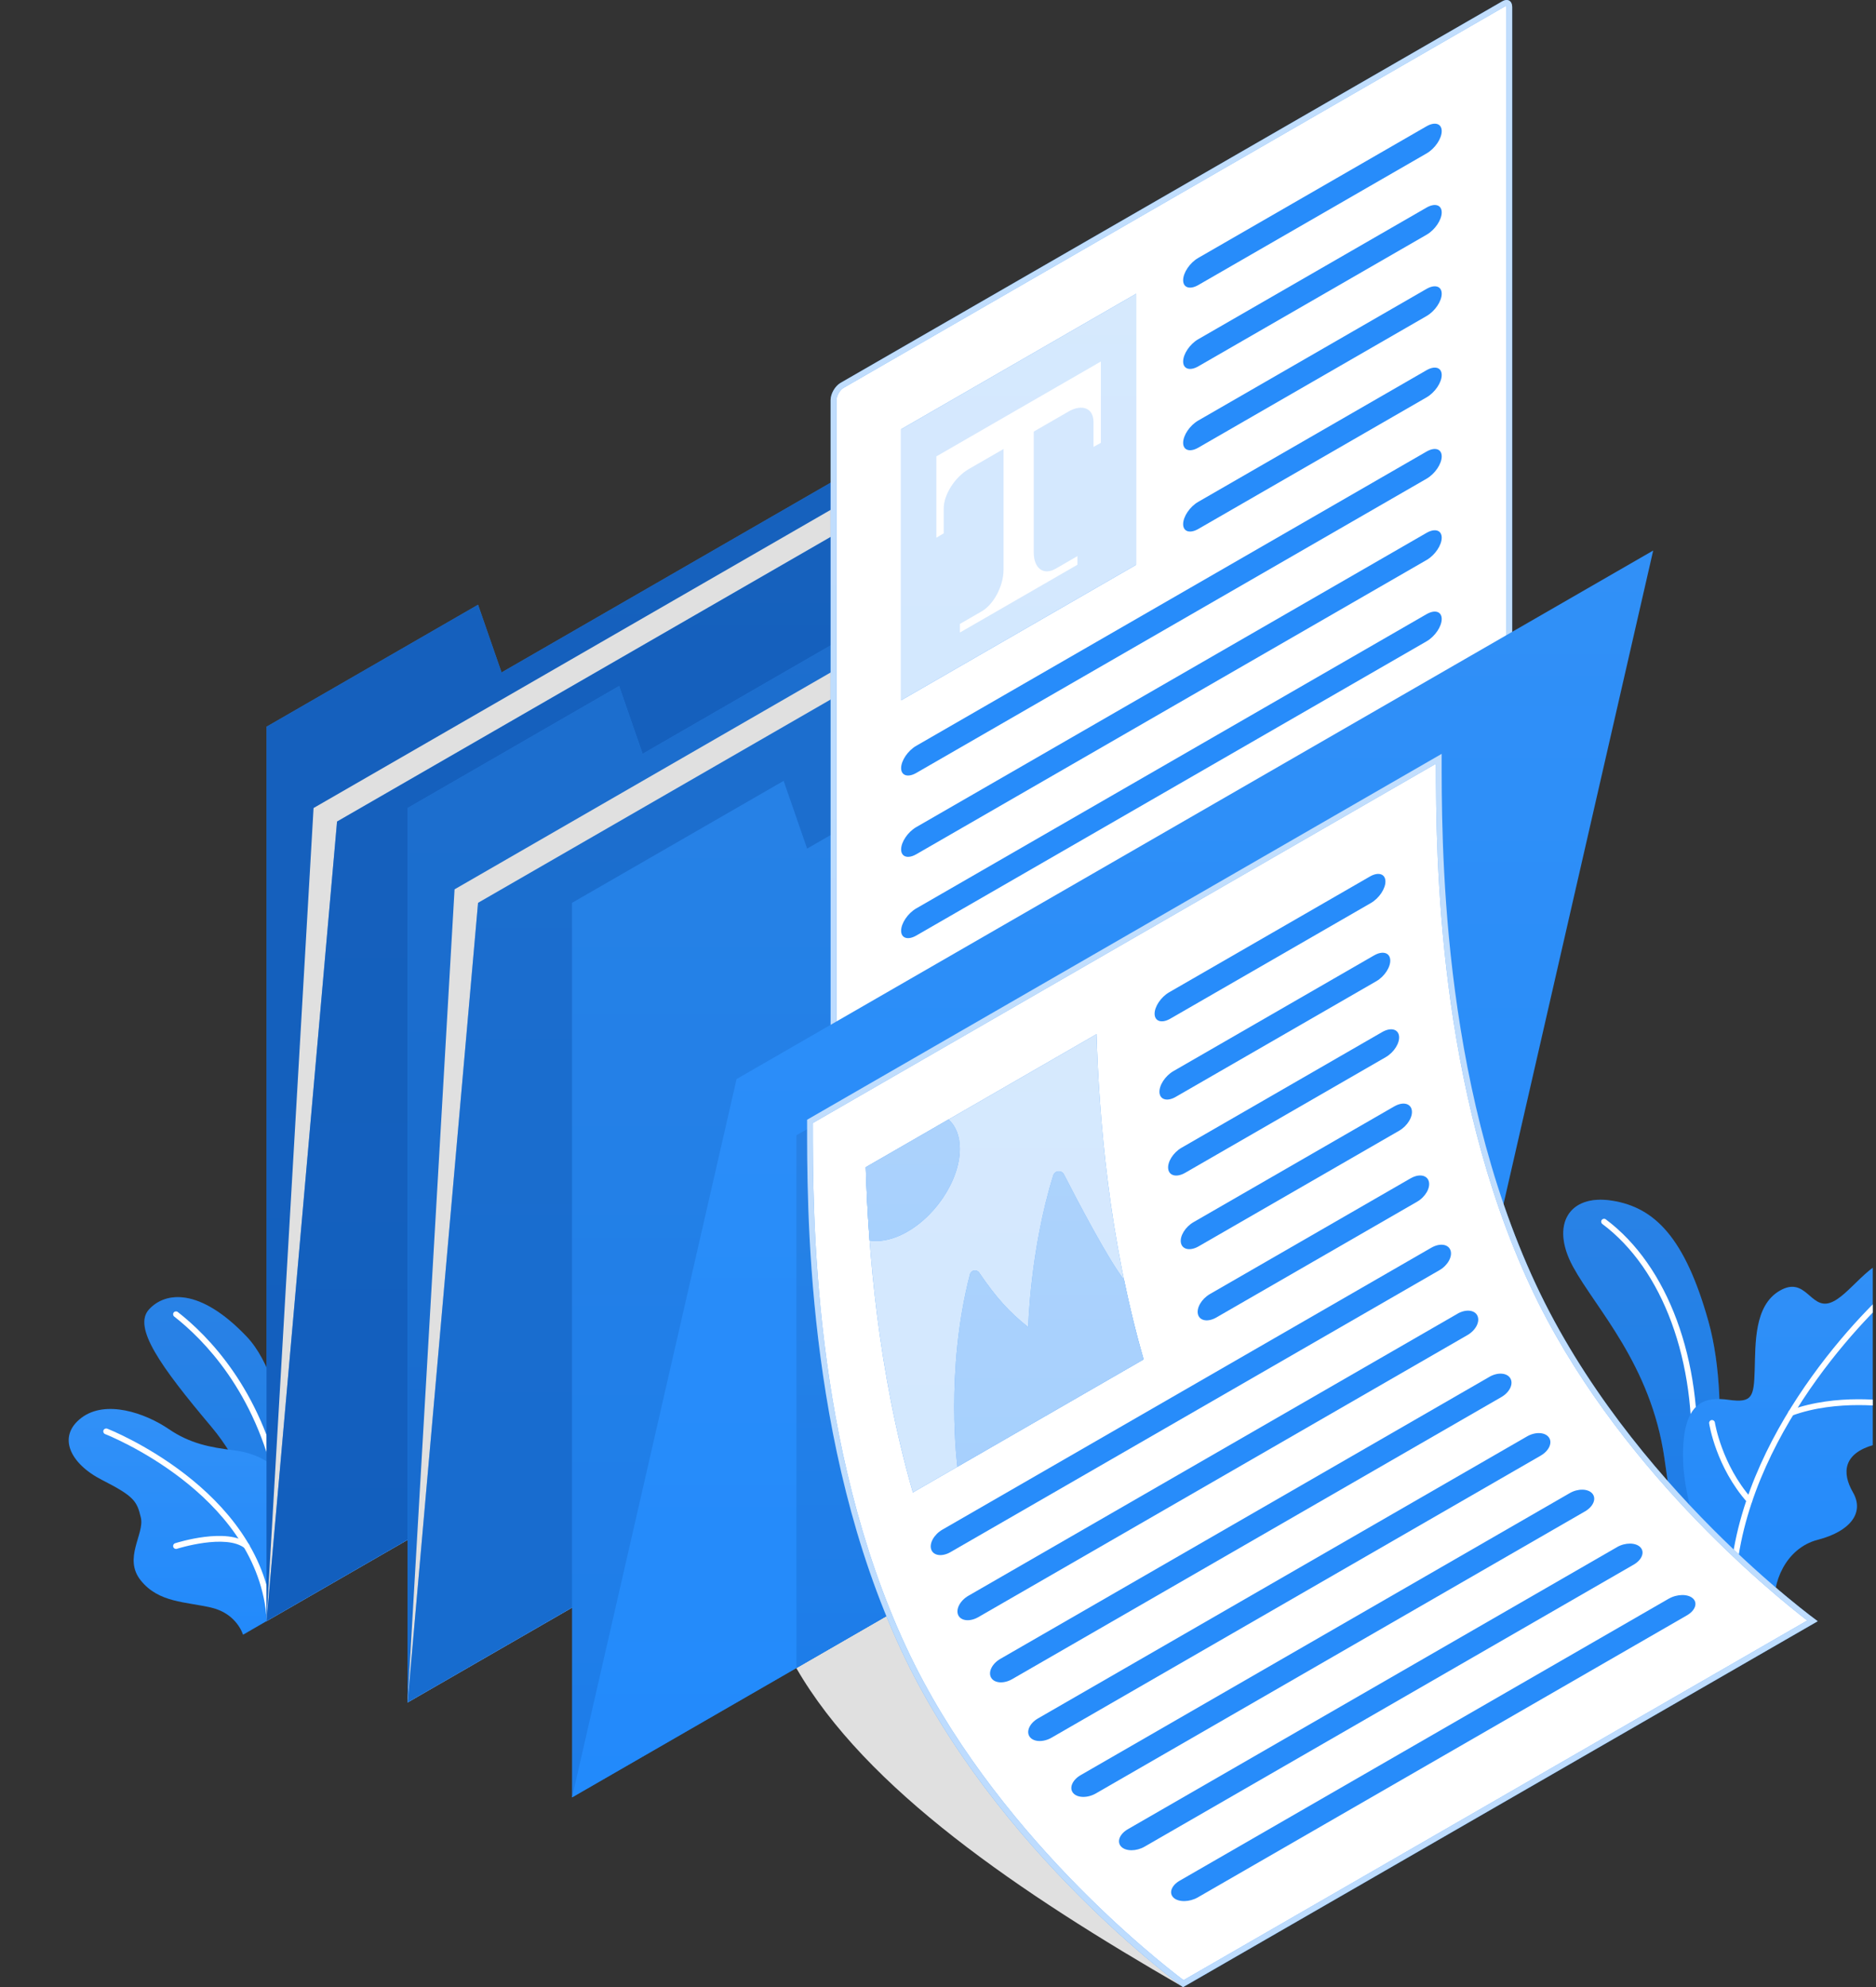
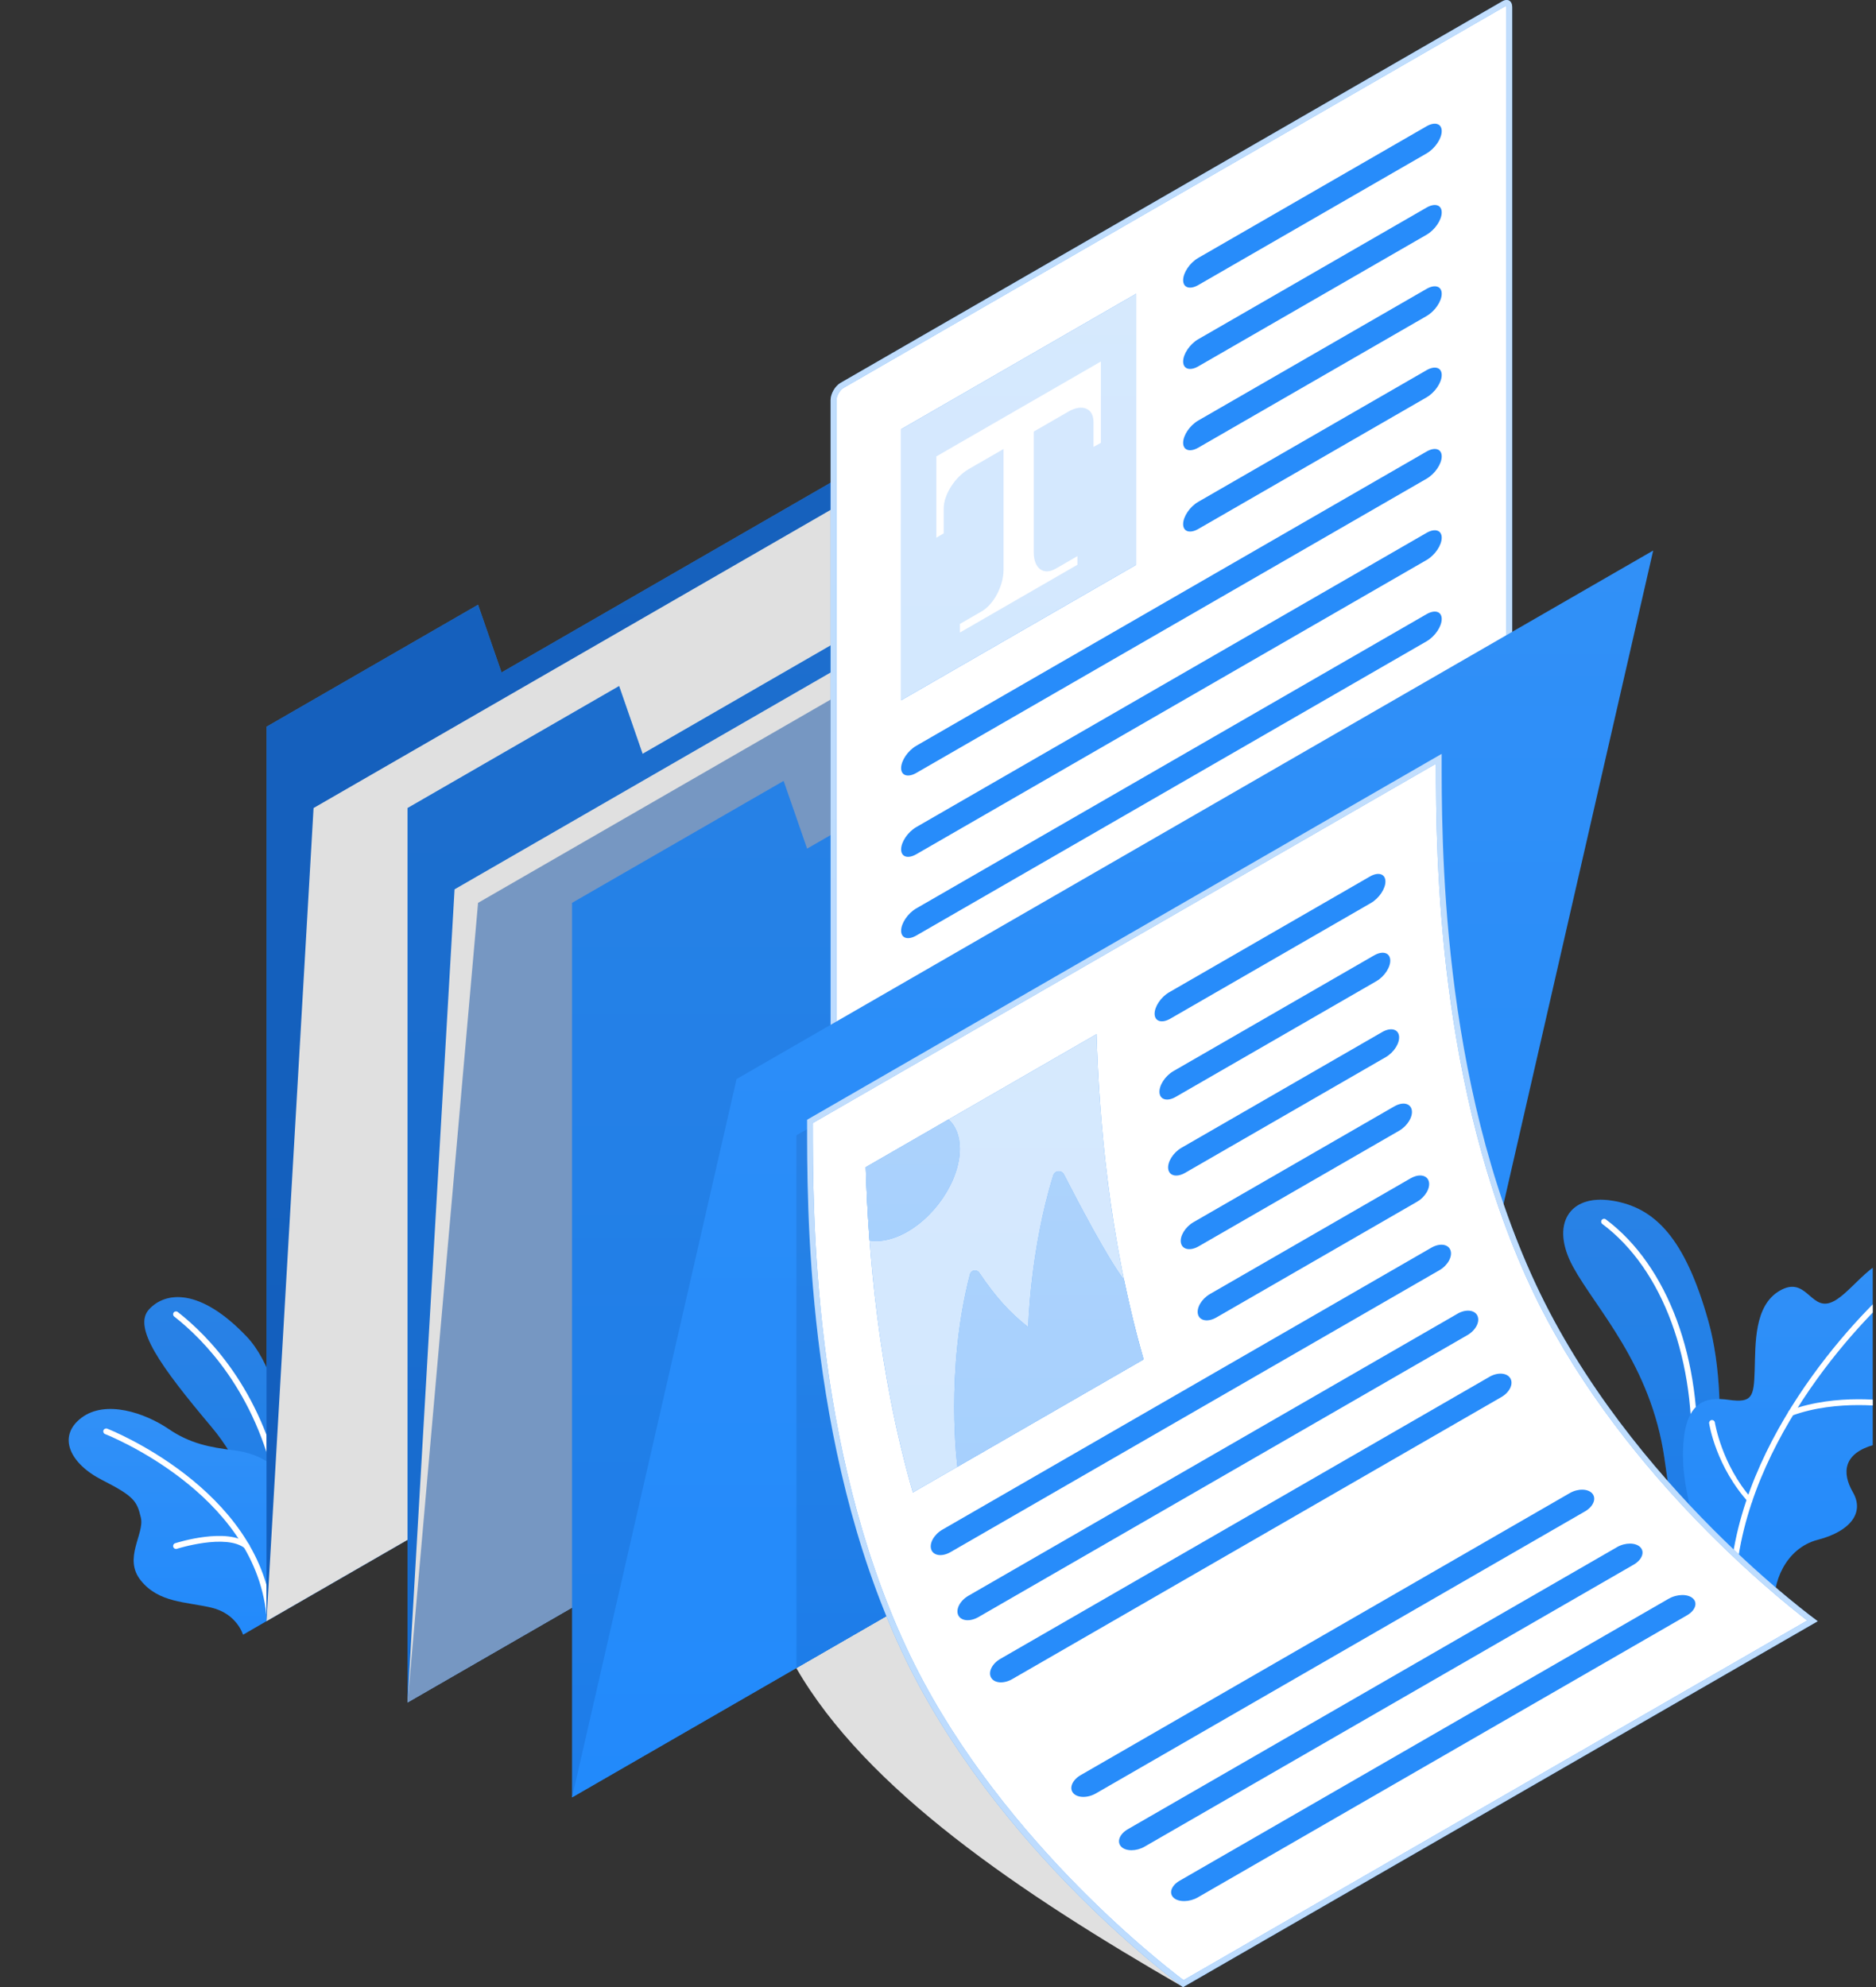
<svg xmlns="http://www.w3.org/2000/svg" width="287" height="304" viewBox="0 0 287 304" fill="none">
  <rect x="0" y="0" width="287" height="304" fill="#333333" stroke="none" />
  <g clip-path="url(#clip0_13248_10053)">
    <path d="M41.074 242.804C41.074 242.804 41.18 228.782 32.328 218.271C24.485 208.961 20.316 203.056 22.795 200.333C25.273 197.61 30.567 196.956 37.728 204.479C44.889 212.003 45.446 232.876 44.455 237.597L41.065 242.804H41.074Z" fill="url(#paint0_linear_13248_10053)" />
    <path opacity="0.2" d="M41.074 242.804C41.074 242.804 41.18 228.782 32.328 218.271C24.485 208.961 20.316 203.056 22.795 200.333C25.273 197.61 30.567 196.956 37.728 204.479C44.889 212.003 45.446 232.876 44.455 237.597L41.065 242.804H41.074Z" fill="#0C4EA4" />
    <path d="M42.605 227.73C42.402 227.73 42.216 227.589 42.171 227.377C39.073 212.904 31.116 204.903 26.654 201.42C26.46 201.27 26.424 200.996 26.575 200.801C26.725 200.607 27 200.571 27.194 200.722C31.753 204.276 39.879 212.445 43.03 227.191C43.083 227.43 42.933 227.669 42.694 227.713C42.658 227.713 42.632 227.722 42.605 227.722V227.73Z" fill="white" />
    <path d="M40.773 248.02L37.179 250.098C37.179 250.098 36.258 246.871 32.328 245.951C28.398 245.032 24.3 245.218 21.547 241.805C18.794 238.392 22.149 234.688 21.547 232.169C20.945 229.658 20.546 228.933 15.616 226.422C10.677 223.911 8.729 219.747 12.447 216.918C16.165 214.089 22.202 216.167 25.831 218.642C29.071 220.852 32.151 221.436 35.771 221.878C39.383 222.32 45.287 224.344 44.384 232.734C43.481 241.133 40.79 248.011 40.79 248.011L40.773 248.02Z" fill="url(#paint1_linear_13248_10053)" />
    <path d="M26.928 236.969C26.742 236.969 26.565 236.854 26.503 236.66C26.433 236.43 26.556 236.173 26.787 236.103C27.114 235.997 34.771 233.583 38.011 236.182C38.205 236.333 38.232 236.616 38.081 236.801C37.931 236.996 37.648 237.022 37.462 236.872C34.594 234.573 27.141 236.925 27.061 236.951C27.017 236.969 26.972 236.969 26.928 236.969Z" fill="white" />
    <path d="M41.18 247.339C40.959 247.339 40.764 247.171 40.737 246.941C38.764 228.323 16.307 219.491 16.085 219.402C15.855 219.314 15.74 219.058 15.829 218.828C15.917 218.598 16.174 218.483 16.404 218.571C16.634 218.66 39.596 227.686 41.623 246.844C41.649 247.083 41.472 247.304 41.233 247.33C41.215 247.33 41.198 247.33 41.189 247.33L41.18 247.339Z" fill="white" />
    <path d="M261.349 235.776C261.456 235.475 265.244 215.946 261.349 202.101C257.773 189.406 253.188 184.72 246.602 183.686C240.017 182.651 237.158 187.39 240.654 193.799C244.15 200.218 252.56 208.74 254.631 223.08C255.481 228.986 256.189 234.114 256.189 234.114L261.341 235.776H261.349Z" fill="url(#paint2_linear_13248_10053)" />
    <path opacity="0.2" d="M261.349 235.776C261.456 235.475 265.244 215.946 261.349 202.101C257.773 189.406 253.188 184.72 246.602 183.686C240.017 182.651 237.158 187.39 240.654 193.799C244.15 200.218 252.56 208.74 254.631 223.08C255.481 228.986 256.189 234.114 256.189 234.114L261.341 235.776H261.349Z" fill="#0C4EA4" />
    <path d="M259.127 224.565C259.127 224.565 259.109 224.565 259.101 224.565C258.853 224.548 258.667 224.344 258.685 224.097C259.587 208.289 254.4 194.179 245.133 187.257C244.938 187.107 244.894 186.833 245.044 186.638C245.186 186.444 245.469 186.4 245.664 186.55C255.162 193.64 260.49 208.042 259.57 224.141C259.561 224.38 259.357 224.556 259.127 224.556V224.565Z" fill="white" />
    <path d="M271.538 245.942C271.034 242.309 273.123 236.863 278.088 235.572C283.054 234.29 285.267 231.435 283.479 228.323C281.682 225.211 282.107 222.355 286.613 221.064C291.118 219.774 295.066 217.51 292.473 212.772C290.587 209.333 290.171 207.114 294.792 200.333C298.625 194.71 295.491 191.412 290.693 192.04C285.896 192.668 282.93 198.361 279.938 199.325C276.947 200.288 276.238 195.178 272.282 197.459C268.325 199.74 268.573 205.584 268.44 209.66C268.316 213.735 268.051 214.655 264.474 214.16C260.898 213.665 257.402 214.248 257.473 222.886C257.535 230.294 261.491 239.471 261.491 239.471L271.538 245.942Z" fill="url(#paint3_linear_13248_10053)" />
    <path d="M265.263 240.417C265.263 240.417 265.227 240.417 265.21 240.417C264.971 240.39 264.793 240.169 264.82 239.931C267.316 217.652 286.454 198.874 291.446 195.064C291.641 194.913 291.915 194.949 292.066 195.143C292.216 195.338 292.181 195.612 291.986 195.762C287.064 199.519 268.166 218.058 265.705 240.028C265.679 240.258 265.484 240.417 265.263 240.417Z" fill="white" />
    <path d="M273.99 216.618C273.813 216.618 273.645 216.512 273.574 216.326C273.485 216.096 273.609 215.84 273.83 215.76C280.974 213.108 289.055 214.354 289.401 214.407C289.64 214.443 289.808 214.673 289.764 214.911C289.728 215.15 289.489 215.309 289.259 215.283C289.179 215.265 281.053 214.018 274.14 216.582C274.087 216.6 274.034 216.609 273.99 216.609V216.618Z" fill="white" />
-     <path d="M267.634 229.994C267.51 229.994 267.386 229.941 267.307 229.843C262.545 224.459 261.518 218.032 261.473 217.758C261.438 217.519 261.606 217.289 261.845 217.254C262.093 217.219 262.314 217.387 262.35 217.625C262.359 217.687 263.385 224.07 267.971 229.26C268.13 229.445 268.112 229.72 267.935 229.887C267.856 229.958 267.749 229.994 267.643 229.994H267.634Z" fill="white" />
+     <path d="M267.634 229.994C262.545 224.459 261.518 218.032 261.473 217.758C261.438 217.519 261.606 217.289 261.845 217.254C262.093 217.219 262.314 217.387 262.35 217.625C262.359 217.687 263.385 224.07 267.971 229.26C268.13 229.445 268.112 229.72 267.935 229.887C267.856 229.958 267.749 229.994 267.643 229.994H267.634Z" fill="white" />
    <path d="M40.773 111.182V248.02L181.003 167.162V42.754L76.729 102.88L73.135 92.519L40.773 111.182Z" fill="url(#paint4_linear_13248_10053)" />
    <path opacity="0.7" d="M40.773 111.182V248.02L181.003 167.162V42.754L76.729 102.88L73.135 92.519L40.773 111.182Z" fill="#0C4EA4" />
    <path d="M40.773 248.02L47.97 123.621L188.199 42.754L181.003 167.162L40.773 248.02Z" fill="#E0E0E0" />
-     <path d="M40.773 248.02L51.564 125.69L191.793 44.832L181.003 167.162L40.773 248.02Z" fill="url(#paint5_linear_13248_10053)" />
-     <path opacity="0.7" d="M40.773 248.02L51.564 125.69L191.793 44.832L181.003 167.162L40.773 248.02Z" fill="#0C4EA4" />
    <path d="M62.353 123.621V260.459L202.583 179.601V55.193L98.309 115.328L94.716 104.958L62.353 123.621Z" fill="url(#paint6_linear_13248_10053)" />
    <path opacity="0.5" d="M62.353 123.621V260.459L202.583 179.601V55.193L98.309 115.328L94.716 104.958L62.353 123.621Z" fill="#0C4EA4" />
    <path d="M62.353 260.459L69.541 136.06L209.771 55.193L202.583 179.601L62.353 260.459Z" fill="#E0E0E0" />
-     <path d="M62.353 260.459L73.135 138.129L213.364 57.271L202.583 179.601L62.353 260.459Z" fill="url(#paint7_linear_13248_10053)" />
    <path opacity="0.5" d="M62.353 260.459L73.135 138.129L213.364 57.271L202.583 179.601L62.353 260.459Z" fill="#0C4EA4" />
    <path d="M181.003 304C155.838 289.483 132.487 273.711 121.82 255.19L154.182 236.527L181.003 304Z" fill="#E0E0E0" />
    <path d="M87.519 138.129V274.976L227.749 194.109V69.71L123.475 129.836L119.882 119.475L87.519 138.129Z" fill="url(#paint8_linear_13248_10053)" />
    <path opacity="0.2" d="M87.519 138.129V274.976L227.749 194.109V69.71L123.475 129.836L119.882 119.475L87.519 138.129Z" fill="#0C4EA4" />
    <path d="M127.919 178.593C127.565 178.593 127.512 178.187 127.512 177.939V61.223C127.512 60.401 128.114 59.366 128.822 58.951L230.033 0.592C230.201 0.495 230.36 0.442 230.493 0.442C230.847 0.442 230.9 0.849 230.9 1.096V117.813C230.9 118.635 230.298 119.669 229.59 120.085L128.379 178.443C128.211 178.54 128.052 178.593 127.919 178.593Z" fill="white" />
    <path d="M230.44 0.893C230.44 0.893 230.467 0.999 230.467 1.096V117.813C230.467 118.467 229.944 119.369 229.378 119.696L128.167 178.054C128.087 178.098 128.025 178.125 127.981 178.133C127.972 178.089 127.963 178.027 127.963 177.93V61.223C127.963 60.568 128.486 59.667 129.052 59.34L230.254 0.972C230.334 0.928 230.396 0.902 230.44 0.893ZM230.493 0C230.29 0 230.051 0.071 229.812 0.212L128.601 58.57C127.751 59.057 127.069 60.25 127.069 61.223V177.939C127.069 178.629 127.415 179.035 127.919 179.035C128.123 179.035 128.362 178.964 128.601 178.823L229.812 120.465C230.661 119.979 231.343 118.785 231.343 117.813V1.096C231.343 0.398 230.998 0 230.493 0Z" fill="url(#paint9_linear_13248_10053)" />
    <path opacity="0.7" d="M230.44 0.893C230.44 0.893 230.467 0.999 230.467 1.096V117.813C230.467 118.467 229.944 119.369 229.378 119.696L128.167 178.054C128.087 178.098 128.025 178.125 127.981 178.133C127.972 178.089 127.963 178.027 127.963 177.93V61.223C127.963 60.568 128.486 59.667 129.052 59.34L230.254 0.972C230.334 0.928 230.396 0.902 230.44 0.893ZM230.493 0C230.29 0 230.051 0.071 229.812 0.212L128.601 58.57C127.751 59.057 127.069 60.25 127.069 61.223V177.939C127.069 178.629 127.415 179.035 127.919 179.035C128.123 179.035 128.362 178.964 128.601 178.823L229.812 120.465C230.661 119.979 231.343 118.785 231.343 117.813V1.096C231.343 0.398 230.998 0 230.493 0Z" fill="white" />
    <path d="M137.859 65.669L173.815 44.938V86.41L137.859 107.142V65.669Z" fill="url(#paint10_linear_13248_10053)" />
    <path opacity="0.8" d="M137.859 65.669L173.815 44.938V86.41L137.859 107.142V65.669Z" fill="white" />
    <path d="M168.416 55.308V67.747L167.291 68.375V64.564C167.291 62.46 165.574 61.744 163.459 62.964L148.207 71.761C146.091 72.981 144.374 75.677 144.374 77.781V81.592L143.25 82.264V69.825L168.416 55.308Z" fill="white" />
    <path d="M161.484 87.011C159.643 88.072 158.147 86.958 158.147 84.518V64.564L153.527 67.075V87.179C153.527 89.619 152.031 92.466 150.19 93.527L146.853 95.454V96.772L164.83 86.401V85.084C164.83 85.084 163.335 85.95 161.493 87.011H161.484Z" fill="white" />
    <path d="M181.003 42.869C181.003 44.018 182.03 44.345 183.304 43.62L218.26 23.463C219.526 22.73 220.561 21.209 220.561 20.06C220.561 18.91 219.535 18.583 218.26 19.308L183.304 39.465C182.03 40.199 181.003 41.72 181.003 42.869Z" fill="#278CFA" />
    <path d="M181.003 55.308C181.003 56.457 182.03 56.784 183.304 56.059L218.26 35.902C219.526 35.169 220.561 33.648 220.561 32.499C220.561 31.349 219.535 31.022 218.26 31.747L183.304 51.904C182.03 52.638 181.003 54.159 181.003 55.308Z" fill="#278CFA" />
    <path d="M181.003 67.747C181.003 68.896 182.03 69.223 183.304 68.498L218.26 48.341C219.526 47.608 220.561 46.087 220.561 44.938C220.561 43.788 219.535 43.461 218.26 44.186L183.304 64.343C182.03 65.077 181.003 66.598 181.003 67.747Z" fill="#278CFA" />
    <path d="M181.003 80.186C181.003 81.335 182.03 81.662 183.304 80.938L218.26 60.781C219.526 60.047 220.561 58.526 220.561 57.377C220.561 56.227 219.535 55.9 218.26 56.625L183.304 76.782C182.03 77.516 181.003 79.037 181.003 80.186Z" fill="#278CFA" />
    <path d="M137.859 117.512C137.859 118.661 138.886 118.988 140.161 118.263L218.26 73.228C219.526 72.495 220.561 70.974 220.561 69.825C220.561 68.675 219.534 68.348 218.26 69.073L140.161 114.108C138.895 114.842 137.859 116.363 137.859 117.512Z" fill="#278CFA" />
    <path d="M137.859 129.951C137.859 131.1 138.886 131.427 140.161 130.702L218.26 85.667C219.526 84.933 220.561 83.413 220.561 82.263C220.561 81.114 219.534 80.787 218.26 81.512L140.161 126.547C138.895 127.281 137.859 128.802 137.859 129.951Z" fill="#278CFA" />
    <path d="M137.859 142.39C137.859 143.539 138.886 143.866 140.161 143.141L218.26 98.106C219.526 97.372 220.561 95.852 220.561 94.703C220.561 93.553 219.534 93.226 218.26 93.951L140.161 138.986C138.895 139.72 137.859 141.241 137.859 142.39Z" fill="#278CFA" />
    <path d="M87.519 274.976L112.685 165.084L252.914 84.226L227.749 194.109L87.519 274.976Z" fill="url(#paint11_linear_13248_10053)" />
    <path d="M121.829 173.695V255.19L154.182 236.527V155.032L121.829 173.695Z" fill="url(#paint12_linear_13248_10053)" />
    <path opacity="0.2" d="M121.829 173.695V255.19L154.182 236.527V155.032L121.829 173.695Z" fill="#0C4EA4" />
    <path d="M181.038 303.47C178.285 301.427 151.756 281.164 138.266 252.228C123.909 221.427 123.917 185.498 123.926 171.98V171.556L220.127 116.089C220.127 129.739 220.145 165.712 234.555 196.62C247.736 224.884 273.255 244.908 277.3 247.967L181.055 303.47H181.038Z" fill="white" />
    <path d="M219.676 116.858C219.676 131.074 219.95 166.375 234.139 196.814C246.877 224.123 271.096 243.776 276.486 247.923L181.064 302.948C177.338 300.137 151.792 280.227 138.656 252.043C124.334 221.33 124.351 185.48 124.351 171.98V171.812L219.667 116.849M220.561 115.328L123.475 171.308C123.475 184.03 123.209 220.994 137.859 252.423C152.243 283.268 181.002 304.009 181.002 304.009L278.088 248.029C278.088 248.029 249.32 227.297 234.936 196.443C220.287 165.014 220.552 128.05 220.552 115.328H220.561Z" fill="url(#paint13_linear_13248_10053)" />
    <path opacity="0.7" d="M219.676 116.858C219.676 131.074 219.95 166.375 234.139 196.814C246.877 224.123 271.096 243.776 276.486 247.923L181.064 302.948C177.338 300.137 151.792 280.227 138.656 252.043C124.334 221.33 124.351 185.48 124.351 171.98V171.812L219.667 116.849M220.561 115.328L123.475 171.308C123.475 184.03 123.209 220.994 137.859 252.423C152.243 283.268 181.002 304.009 181.002 304.009L278.088 248.029C278.088 248.029 249.32 227.297 234.936 196.443C220.287 165.014 220.552 128.05 220.552 115.328H220.561Z" fill="white" />
    <path d="M209.576 134.097L178.87 151.806C177.595 152.539 176.595 154.042 176.639 155.156C176.683 156.279 177.754 156.588 179.029 155.855L209.736 138.147C211.002 137.413 211.993 135.91 211.949 134.796C211.904 133.673 210.851 133.364 209.576 134.097Z" fill="#278CFA" />
    <path d="M210.231 146.156L179.525 163.865C178.25 164.598 177.294 166.075 177.383 167.171C177.48 168.258 178.595 168.55 179.861 167.816L210.568 150.108C211.834 149.374 212.781 147.898 212.683 146.811C212.586 145.723 211.488 145.431 210.223 146.165L210.231 146.156Z" fill="#278CFA" />
    <path d="M211.462 157.888L180.755 175.596C179.481 176.33 178.569 177.78 178.719 178.841C178.87 179.902 180.029 180.167 181.304 179.433L212.011 161.725C213.277 160.991 214.179 159.541 214.029 158.48C213.879 157.419 212.737 157.154 211.462 157.888Z" fill="#278CFA" />
    <path d="M213.303 169.266L182.596 186.974C181.322 187.708 180.454 189.131 180.667 190.157C180.879 191.182 182.083 191.412 183.358 190.687L214.064 172.979C215.33 172.245 216.189 170.822 215.976 169.797C215.764 168.771 214.578 168.532 213.312 169.266H213.303Z" fill="#278CFA" />
    <path d="M215.799 180.273L185.092 197.981C183.826 198.715 183.003 200.112 183.277 201.102C183.552 202.092 184.809 202.295 186.083 201.562L216.79 183.853C218.065 183.12 218.861 181.732 218.587 180.741C218.313 179.751 217.073 179.539 215.808 180.273H215.799Z" fill="#278CFA" />
    <path d="M218.995 190.873L144.162 234.025C142.896 234.759 142.126 236.12 142.471 237.075C142.816 238.021 144.135 238.189 145.401 237.464L220.234 194.312C221.5 193.578 222.243 192.217 221.898 191.271C221.553 190.325 220.26 190.148 218.986 190.882L218.995 190.873Z" fill="#278CFA" />
    <path d="M222.978 200.987L148.145 244.139C146.879 244.873 146.18 246.199 146.596 247.1C147.012 248.002 148.393 248.135 149.659 247.41L224.491 204.258C225.766 203.524 226.447 202.207 226.023 201.296C225.607 200.395 224.243 200.253 222.969 200.987H222.978Z" fill="#278CFA" />
    <path d="M227.864 210.641L153.032 253.793C151.766 254.527 151.129 255.818 151.633 256.675C152.138 257.533 153.589 257.621 154.855 256.888L229.688 213.736C230.963 213.002 231.564 211.72 231.06 210.871C230.555 210.014 229.13 209.908 227.856 210.641H227.864Z" fill="#278CFA" />
-     <path d="M233.617 219.756L158.785 262.908C157.519 263.642 156.944 264.897 157.528 265.711C158.112 266.524 159.617 266.577 160.883 265.843L235.715 222.691C236.981 221.957 237.539 220.711 236.954 219.906C236.37 219.093 234.883 219.022 233.617 219.756Z" fill="#278CFA" />
    <path d="M240.151 228.429L165.318 271.581C164.052 272.315 163.53 273.543 164.176 274.313C164.822 275.082 166.38 275.108 167.655 274.375L242.488 231.223C243.753 230.489 244.258 229.278 243.612 228.508C242.966 227.739 241.417 227.695 240.151 228.429Z" fill="#278CFA" />
    <path d="M247.382 236.695L172.55 279.847C171.275 280.581 170.815 281.774 171.523 282.517C172.231 283.251 173.842 283.251 175.108 282.517L249.941 239.365C251.206 238.631 251.658 237.446 250.95 236.713C250.242 235.979 248.648 235.961 247.374 236.695H247.382Z" fill="#278CFA" />
    <path d="M255.296 244.581L180.463 287.733C179.197 288.467 178.781 289.634 179.551 290.341C180.322 291.039 181.977 291.013 183.251 290.279L258.084 247.127C259.35 246.393 259.757 245.244 258.987 244.537C258.217 243.838 256.571 243.856 255.305 244.581H255.296Z" fill="#278CFA" />
    <path d="M167.751 158.215L132.45 178.575C132.84 191.342 134.3 209.775 139.656 228.332L174.956 207.971C169.61 189.414 168.149 170.99 167.751 158.215Z" fill="url(#paint14_linear_13248_10053)" />
    <path opacity="0.8" d="M167.751 158.215L132.45 178.575C132.84 191.342 134.3 209.775 139.656 228.332L174.956 207.971C169.61 189.414 168.149 170.99 167.751 158.215Z" fill="white" />
    <path d="M146.843 175.746C146.843 173.766 146.197 172.245 145.117 171.264L132.441 178.576C132.548 181.953 132.725 185.728 133.034 189.786C134.424 190.016 136.062 189.759 137.832 188.946C142.807 186.629 146.843 180.715 146.843 175.746Z" fill="url(#paint15_linear_13248_10053)" />
    <path opacity="0.6" d="M146.843 175.746C146.843 173.766 146.197 172.245 145.117 171.264L132.441 178.576C132.548 181.953 132.725 185.728 133.034 189.786C134.424 190.016 136.062 189.759 137.832 188.946C142.807 186.629 146.843 180.715 146.843 175.746Z" fill="white" />
    <path d="M171.955 195.771C169.601 192.8 164.812 183.659 162.767 179.672C162.404 178.964 161.369 179.062 161.13 179.822C157.598 191.156 157.297 203.029 157.297 203.029C154.456 200.784 152.42 198.556 149.799 194.701C149.419 194.144 148.56 194.294 148.392 194.949C144.533 209.792 146.471 224.397 146.471 224.397L174.947 207.98C173.77 203.887 172.787 199.802 171.955 195.78V195.771Z" fill="url(#paint16_linear_13248_10053)" />
    <path opacity="0.6" d="M171.955 195.771C169.601 192.8 164.812 183.659 162.767 179.672C162.404 178.964 161.369 179.062 161.13 179.822C157.598 191.156 157.297 203.029 157.297 203.029C154.456 200.784 152.42 198.556 149.799 194.701C149.419 194.144 148.56 194.294 148.392 194.949C144.533 209.792 146.471 224.397 146.471 224.397L174.947 207.98C173.77 203.887 172.787 199.802 171.955 195.78V195.771Z" fill="white" />
  </g>
  <defs>
    <linearGradient id="paint0_linear_13248_10053" x1="33.456" y1="198.448" x2="33.456" y2="242.804" gradientUnits="userSpaceOnUse">
      <stop stop-color="#3190F7" />
      <stop offset="1" stop-color="#228AFB" />
    </linearGradient>
    <linearGradient id="paint1_linear_13248_10053" x1="27.493" y1="215.557" x2="27.493" y2="250.098" gradientUnits="userSpaceOnUse">
      <stop stop-color="#3190F7" />
      <stop offset="1" stop-color="#228AFB" />
    </linearGradient>
    <linearGradient id="paint2_linear_13248_10053" x1="251.128" y1="183.543" x2="251.128" y2="235.776" gradientUnits="userSpaceOnUse">
      <stop stop-color="#3190F7" />
      <stop offset="1" stop-color="#228AFB" />
    </linearGradient>
    <linearGradient id="paint3_linear_13248_10053" x1="276.989" y1="191.964" x2="276.989" y2="245.942" gradientUnits="userSpaceOnUse">
      <stop stop-color="#3190F7" />
      <stop offset="1" stop-color="#228AFB" />
    </linearGradient>
    <linearGradient id="paint4_linear_13248_10053" x1="110.888" y1="42.754" x2="110.888" y2="248.02" gradientUnits="userSpaceOnUse">
      <stop stop-color="#3190F7" />
      <stop offset="1" stop-color="#228AFB" />
    </linearGradient>
    <linearGradient id="paint5_linear_13248_10053" x1="116.283" y1="44.832" x2="116.283" y2="248.02" gradientUnits="userSpaceOnUse">
      <stop stop-color="#3190F7" />
      <stop offset="1" stop-color="#228AFB" />
    </linearGradient>
    <linearGradient id="paint6_linear_13248_10053" x1="132.468" y1="55.193" x2="132.468" y2="260.459" gradientUnits="userSpaceOnUse">
      <stop stop-color="#3190F7" />
      <stop offset="1" stop-color="#228AFB" />
    </linearGradient>
    <linearGradient id="paint7_linear_13248_10053" x1="137.859" y1="57.271" x2="137.859" y2="260.459" gradientUnits="userSpaceOnUse">
      <stop stop-color="#3190F7" />
      <stop offset="1" stop-color="#228AFB" />
    </linearGradient>
    <linearGradient id="paint8_linear_13248_10053" x1="157.634" y1="69.71" x2="157.634" y2="274.976" gradientUnits="userSpaceOnUse">
      <stop stop-color="#3190F7" />
      <stop offset="1" stop-color="#228AFB" />
    </linearGradient>
    <linearGradient id="paint9_linear_13248_10053" x1="179.206" y1="0" x2="179.206" y2="179.035" gradientUnits="userSpaceOnUse">
      <stop stop-color="#3190F7" />
      <stop offset="1" stop-color="#228AFB" />
    </linearGradient>
    <linearGradient id="paint10_linear_13248_10053" x1="155.837" y1="44.938" x2="155.837" y2="107.142" gradientUnits="userSpaceOnUse">
      <stop stop-color="#3190F7" />
      <stop offset="1" stop-color="#228AFB" />
    </linearGradient>
    <linearGradient id="paint11_linear_13248_10053" x1="170.217" y1="84.226" x2="170.217" y2="274.976" gradientUnits="userSpaceOnUse">
      <stop stop-color="#3190F7" />
      <stop offset="1" stop-color="#228AFB" />
    </linearGradient>
    <linearGradient id="paint12_linear_13248_10053" x1="138.006" y1="155.032" x2="138.006" y2="255.19" gradientUnits="userSpaceOnUse">
      <stop stop-color="#3190F7" />
      <stop offset="1" stop-color="#228AFB" />
    </linearGradient>
    <linearGradient id="paint13_linear_13248_10053" x1="200.782" y1="115.328" x2="200.782" y2="304.009" gradientUnits="userSpaceOnUse">
      <stop stop-color="#3190F7" />
      <stop offset="1" stop-color="#228AFB" />
    </linearGradient>
    <linearGradient id="paint14_linear_13248_10053" x1="153.703" y1="158.215" x2="153.703" y2="228.332" gradientUnits="userSpaceOnUse">
      <stop stop-color="#3190F7" />
      <stop offset="1" stop-color="#228AFB" />
    </linearGradient>
    <linearGradient id="paint15_linear_13248_10053" x1="139.642" y1="171.264" x2="139.642" y2="189.866" gradientUnits="userSpaceOnUse">
      <stop stop-color="#3190F7" />
      <stop offset="1" stop-color="#228AFB" />
    </linearGradient>
    <linearGradient id="paint16_linear_13248_10053" x1="160.466" y1="179.193" x2="160.466" y2="224.397" gradientUnits="userSpaceOnUse">
      <stop stop-color="#3190F7" />
      <stop offset="1" stop-color="#228AFB" />
    </linearGradient>
    <clipPath id="clip0_13248_10053">
      <rect width="286" height="304" fill="white" transform="translate(0.5)" />
    </clipPath>
  </defs>
</svg>